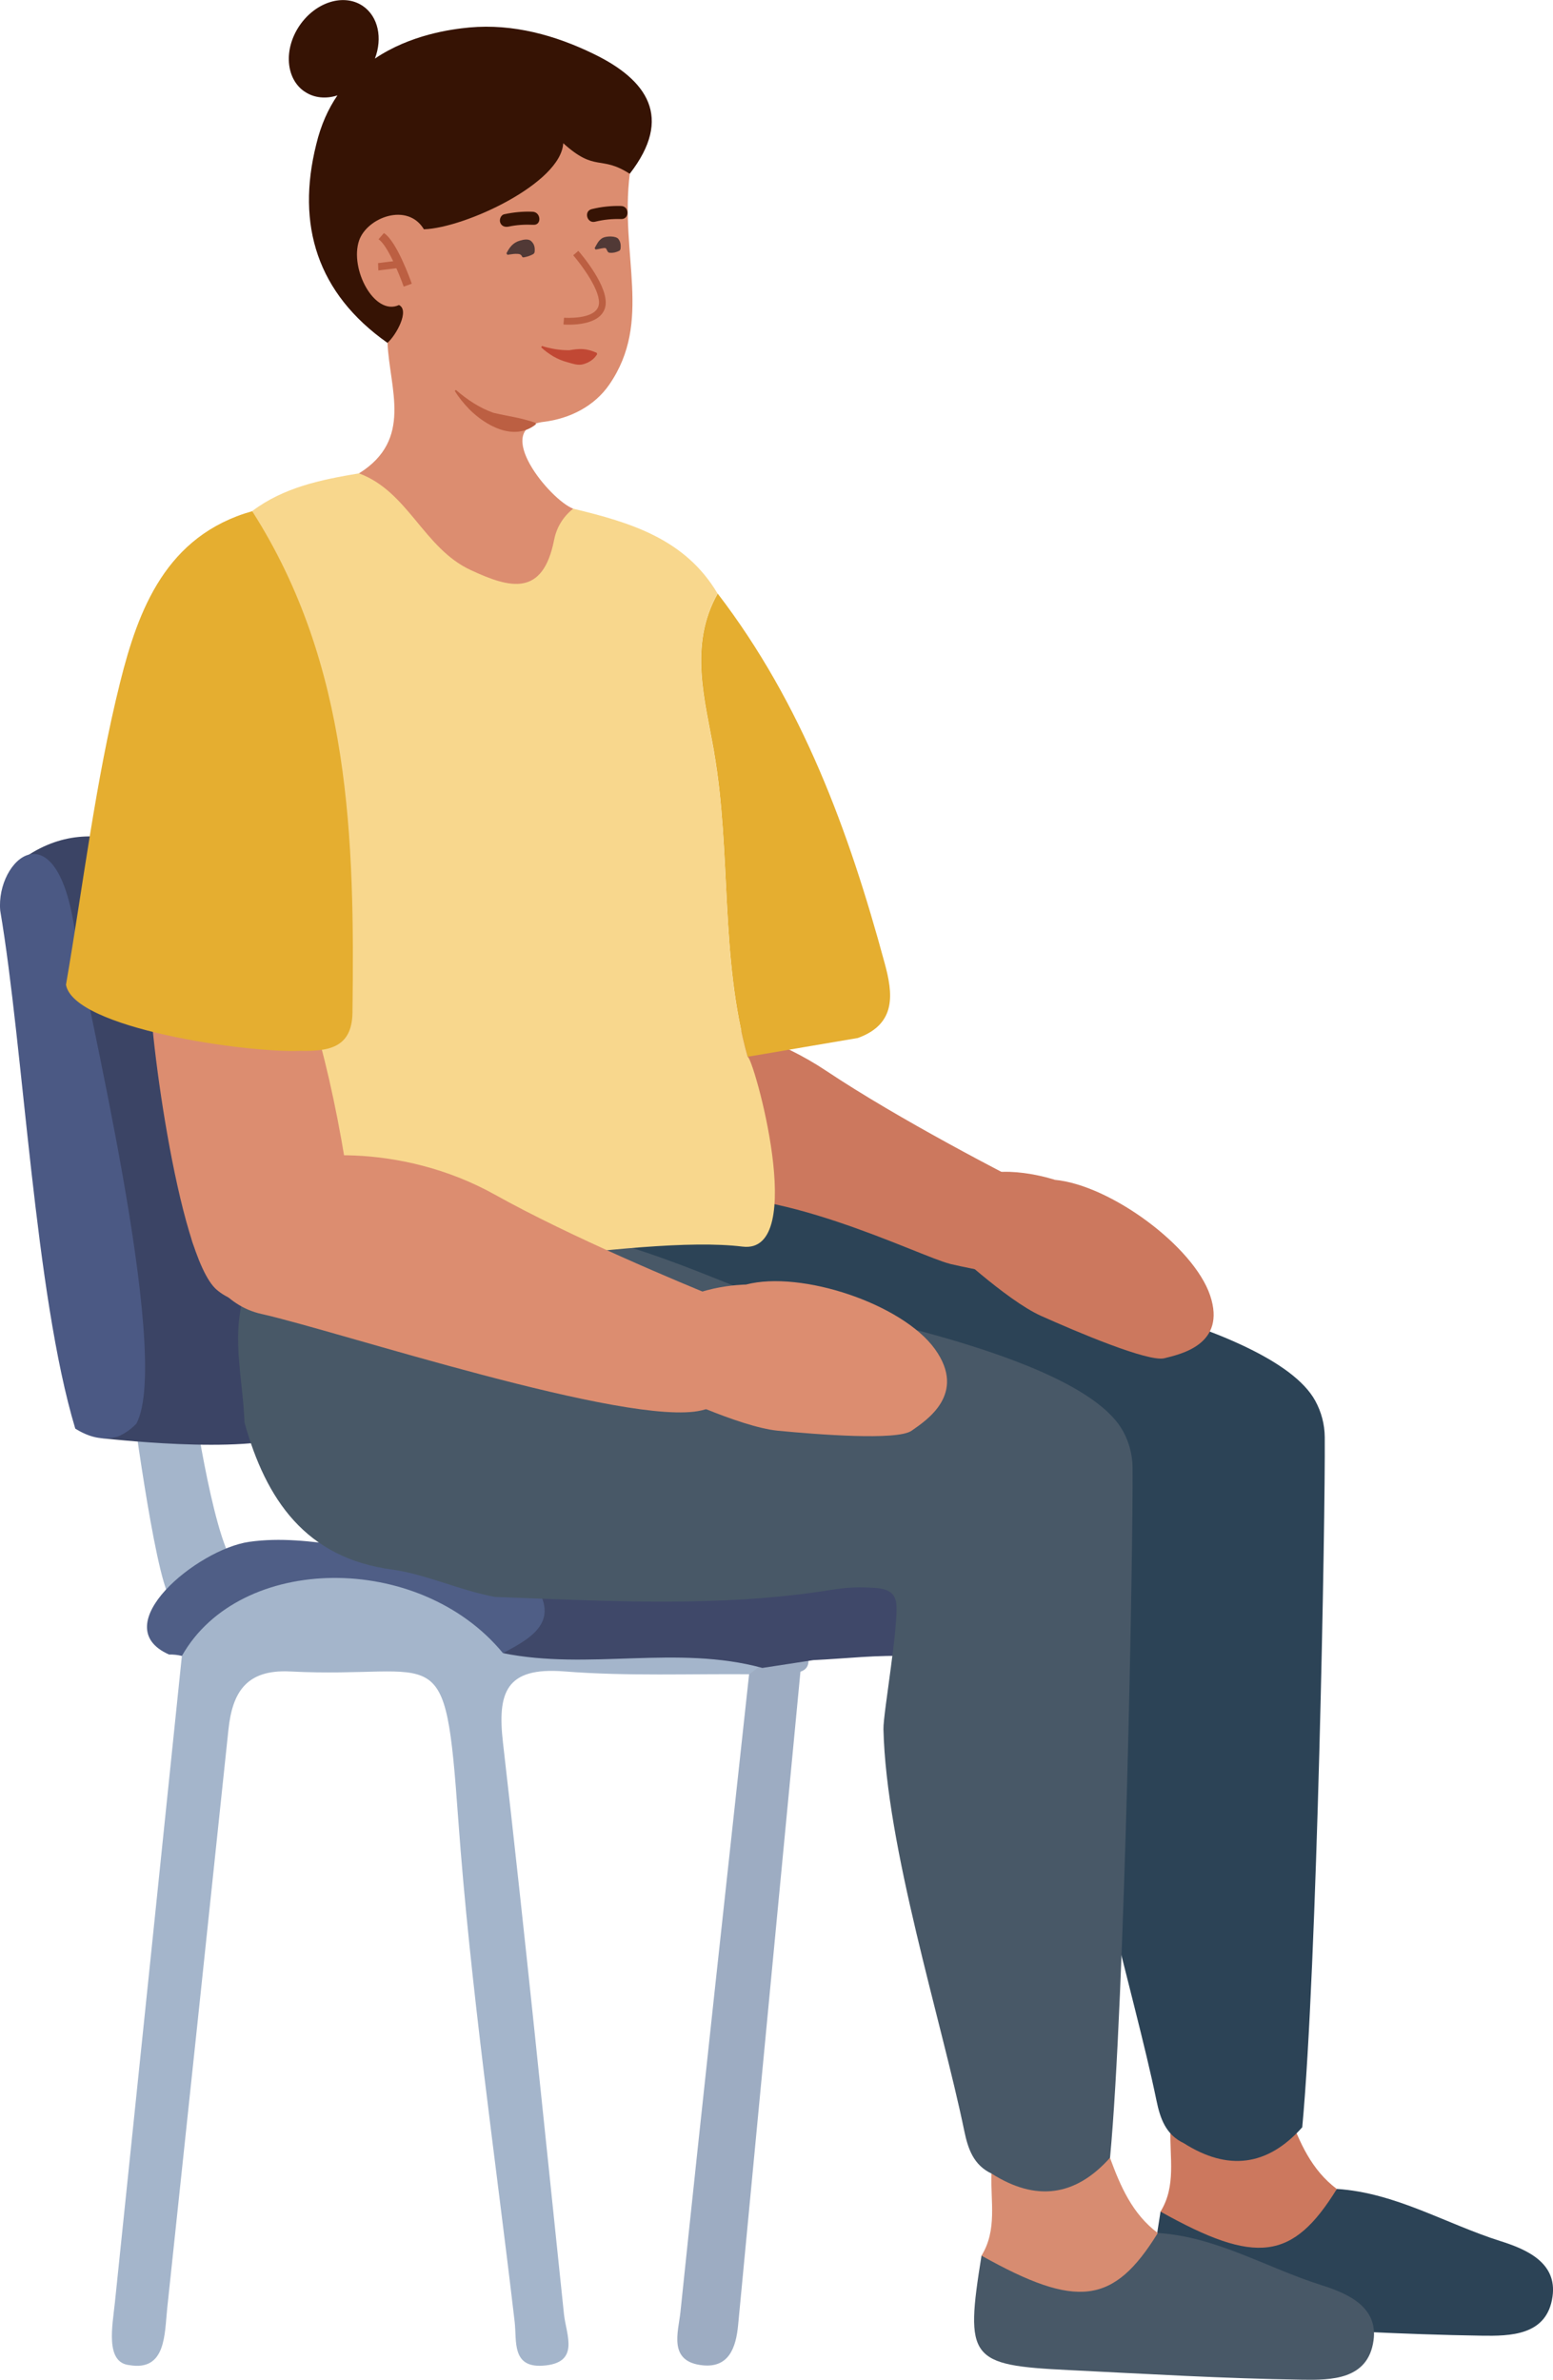
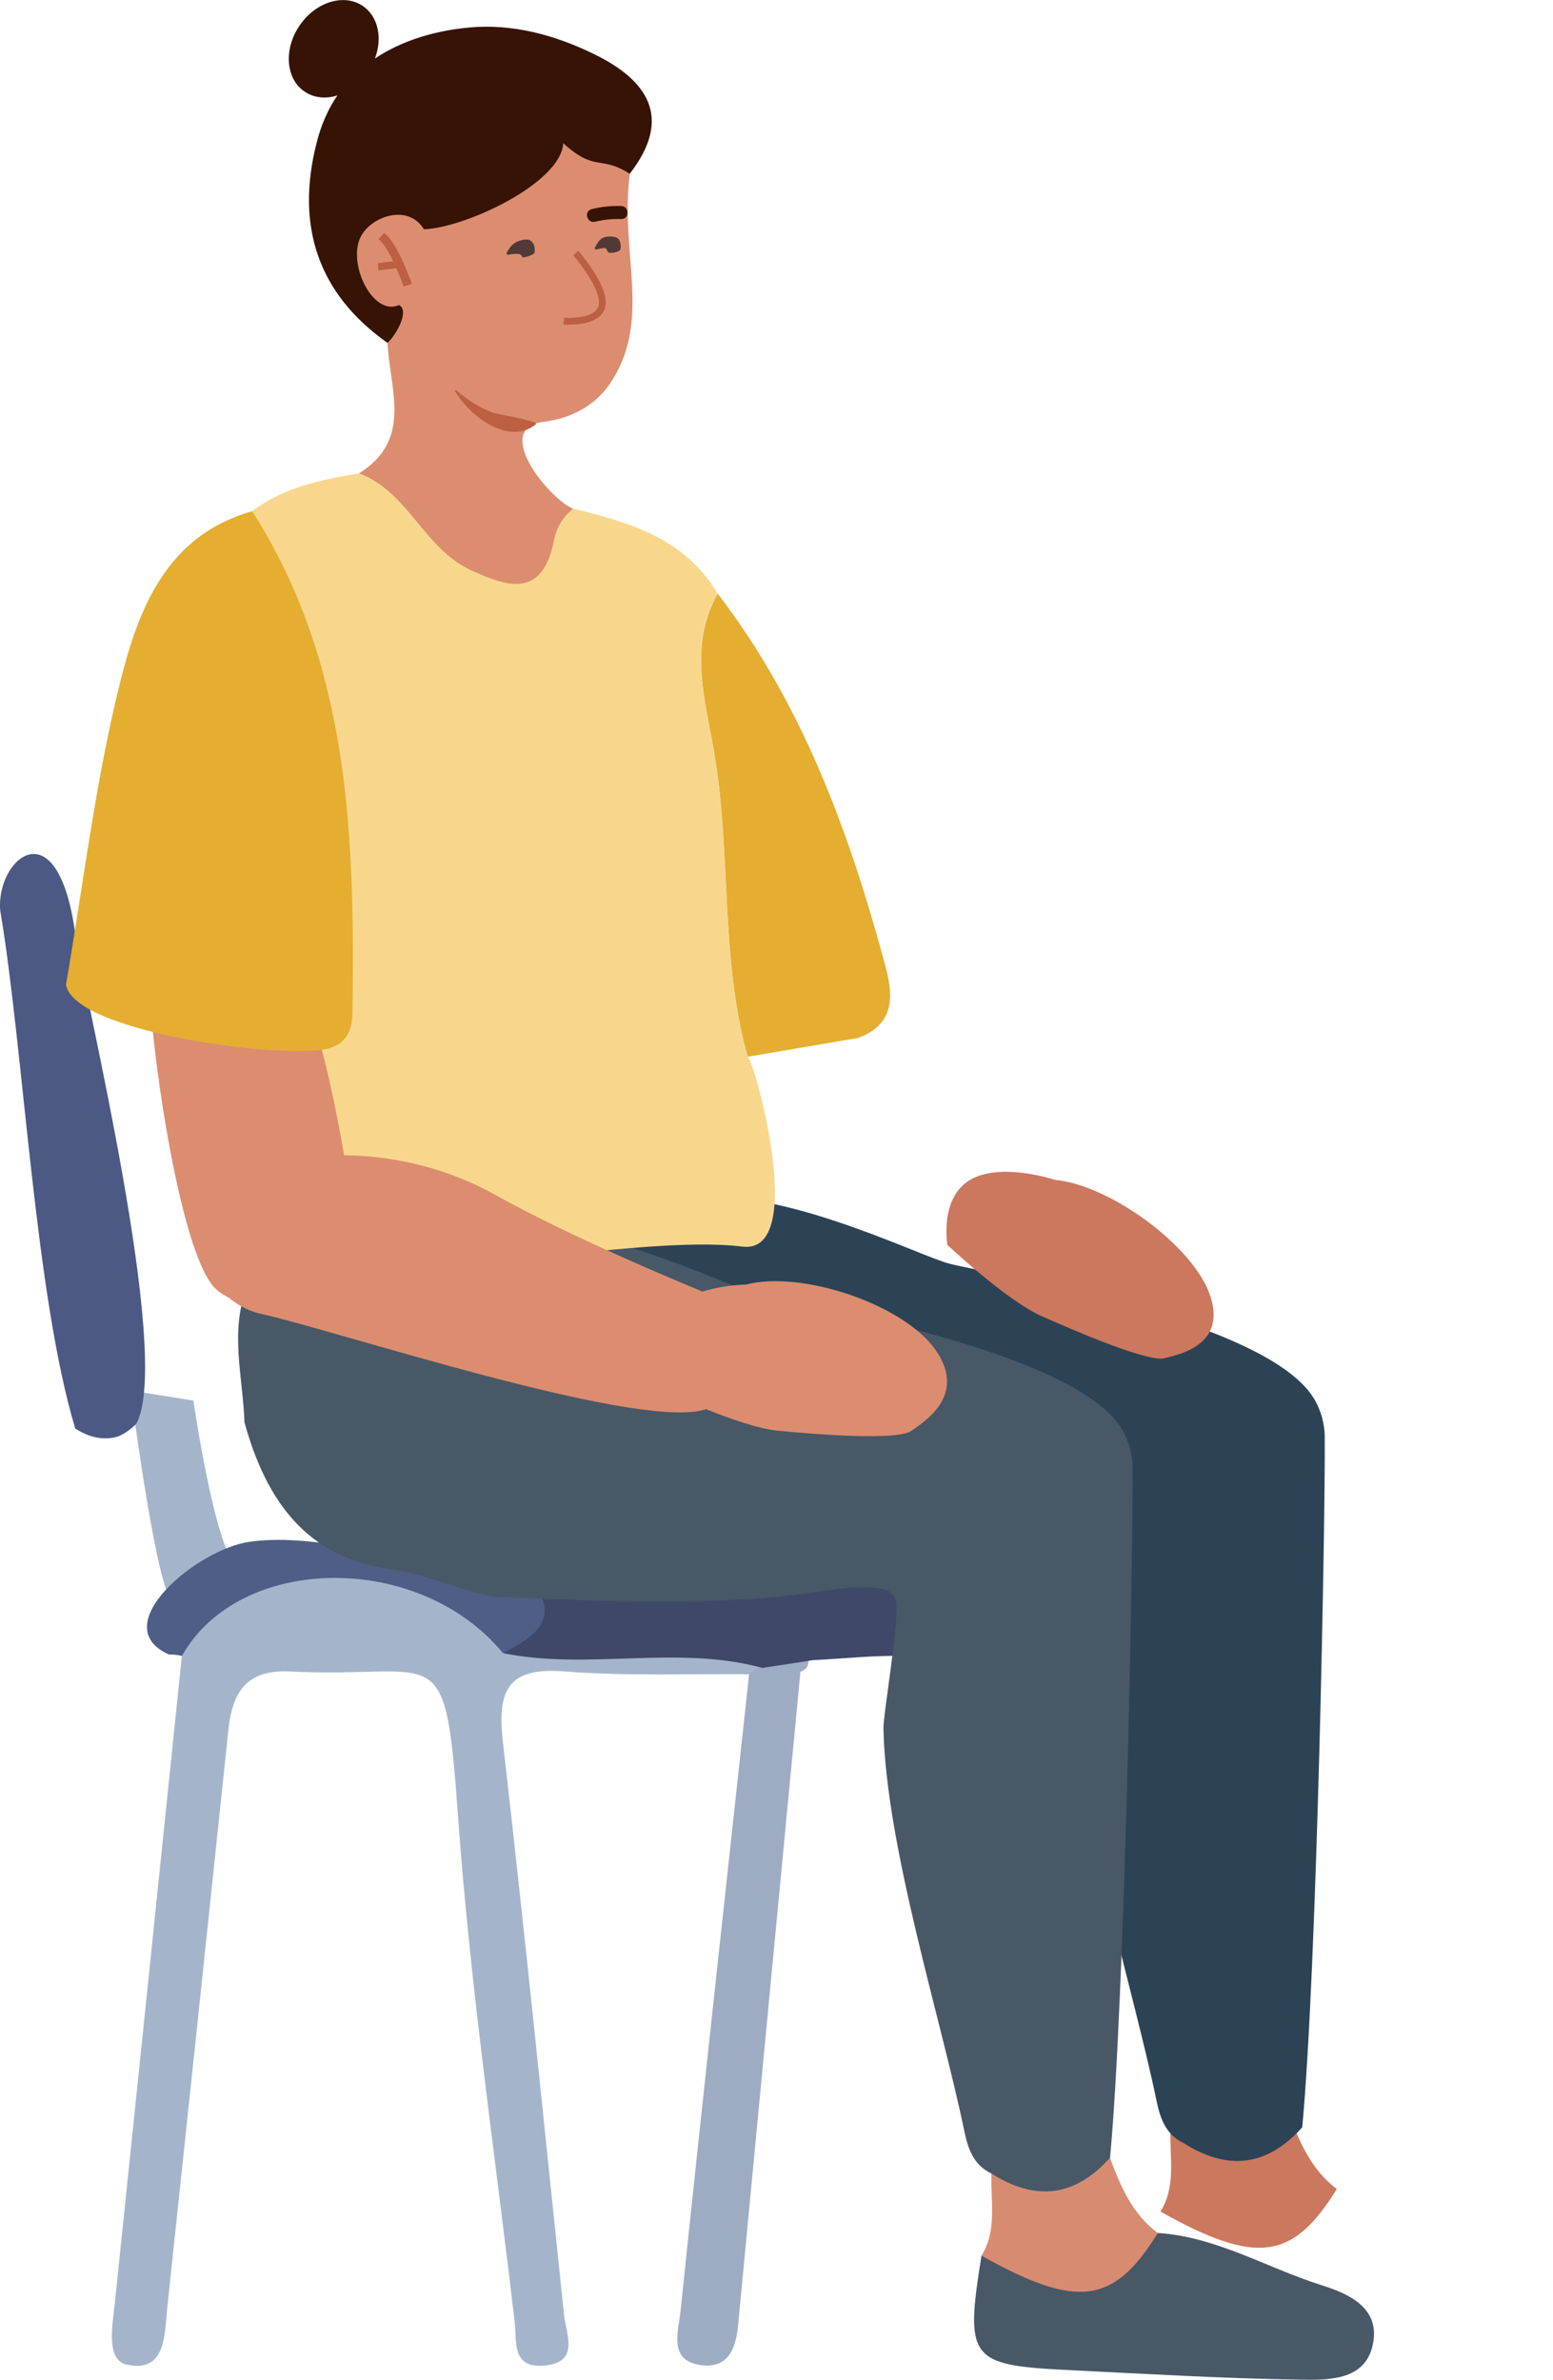
<svg xmlns="http://www.w3.org/2000/svg" id="Popup_content" data-name="Popup content" viewBox="0 0 272.56 417.63">
  <defs>
    <style>
      .cls-1 {
        fill: #f8d78d;
      }

      .cls-1, .cls-2, .cls-3, .cls-4, .cls-5, .cls-6, .cls-7, .cls-8, .cls-9, .cls-10, .cls-11, .cls-12, .cls-13, .cls-14, .cls-15, .cls-16, .cls-17, .cls-18 {
        stroke-width: 0px;
      }

      .cls-2 {
        fill: #4b5984;
      }

      .cls-3 {
        fill: #4f5e86;
      }

      .cls-4 {
        fill: #513936;
      }

      .cls-5 {
        fill: #2c4356;
      }

      .cls-6 {
        fill: #485867;
      }

      .cls-7 {
        fill: #3b4465;
      }

      .cls-8 {
        fill: #3f4869;
      }

      .cls-9 {
        fill: #361304;
      }

      .cls-10 {
        fill: #cc785e;
      }

      .cls-11 {
        fill: #d78c71;
      }

      .cls-12 {
        fill: #dc8d70;
      }

      .cls-13 {
        fill: #a4b5cb;
      }

      .cls-14 {
        fill: #c14834;
      }

      .cls-15 {
        fill: #bc5f42;
      }

      .cls-16 {
        fill: #9dacc2;
      }

      .cls-17 {
        fill: #92c8d5;
      }

      .cls-18 {
        fill: #e5ae30;
      }
    </style>
  </defs>
  <path class="cls-13" d="M29.83,280.43c-2.79-4.39-6.9-36.4-6.9-36.4l11.01,1.76s3.94,27.16,7.84,29.22c3.9,2.06-11.95,5.42-11.95,5.42Z" />
  <path class="cls-12" d="M113.38,156.94c6.39,10.79,17.25,38.37,15.89,42.75s-14.57,12.31-22.5,7.91c-7.93-4.4-21.8-45.15-22.25-50.66-.44-5.51,28.85,0,28.85,0Z" />
-   <path class="cls-10" d="M103.55,179.94c6.27-2.73,25.2-2.86,41.47,7.99,12.84,8.57,31.51,18.2,38.8,21.88,2.15,1.08,3.61,3.17,3.85,5.57.49,4.78-.22,12.26-9.06,13.52-13.17,1.87-64.08-19.78-77-23.82-6.57-2.05-9.68-8.35-11.13-13.33-1.05-3.59.87-7.36,4.38-8.64l8.7-3.17Z" />
-   <path class="cls-5" d="M203.68,388.12c-2.92,18.16-2.14,19.23,15.28,20.08,13.66.67,27.32,1.49,40.99,1.69,5.09.08,11.57.03,12.53-6.88.84-6.01-4.71-8.31-9.16-9.72-9.57-3.03-18.38-8.48-28.69-9.15-9.24,9.67-20.24,5.64-30.94,3.97Z" />
  <path class="cls-10" d="M203.68,388.12c16.77,9.4,23.2,8.58,30.94-3.97-4.47-3.35-6.56-8.21-8.4-13.22-6.93.93-13.86,1.86-20.79,2.79-.19,4.85,1.05,9.88-1.76,14.41Z" />
  <path class="cls-5" d="M166.75,221.8c-5.47-1.34-31.7-14.7-47.32-11.17-13.63,5.29-28.48,5.32-42.31,9.74-3.13,7.92-.75,15.94-.48,23.93,3.76,13.51,10.73,23.81,25.96,25.81,6.2.9,11.9,3.7,18.05,4.8,19.72.72,39.46,1.91,59.11-1.26,2.11-.34,4.25-.5,6.39-.39s4.44.16,4.85,2.59c.58,3.45-2.28,19.55-2.22,22.24.47,20.71,10.17,51.07,14.19,70.55.65,3.14,1.63,5.98,4.79,7.47,7.71,4.9,14.66,4.08,20.79-2.79,2.6-27.66,4.07-107.27,3.95-121.12-.02-2.24-.59-4.41-1.67-6.38-7.76-14.14-56.48-22.15-64.07-24.01Z" />
  <path class="cls-13" d="M31.92,290.61c-3.92,37.83-7.82,75.67-11.76,113.5-.42,4.04-1.74,10.51,2.55,10.95,6.43,1.1,6.16-5.43,6.63-9.91,3.61-33.86,7.18-67.73,10.75-101.6.69-6.52,3.1-10.61,10.83-10.22,26.59,1.36,27.13-6.89,29.5,25.88,2.13,29.52,6.47,58.87,9.91,88.29.38,3.26-.57,8.01,4.91,7.66,6.66-.43,4.13-5.38,3.74-9.03-3.5-33.43-6.86-66.87-10.7-100.26-1.01-8.81.45-13.37,10.75-12.55,11.04.87,22.19.39,33.29.5,1.46-1.1,1.61-2.36.48-3.79-8.27-5.49-17.6-2.54-26.46-3.31-5.12-.44-10.36.94-15.36-1.03-14.46-12.95-31-14.94-48.92-9.13-6.69,2.17-12.07,5.55-10.15,14.06Z" />
  <path class="cls-12" d="M63,83.06c3.3,6.78,7.85,12.5,13.88,17.07,5.7,4.31,11.89,9.27,18.98,6.5,7.88-3.05,3.79-11.31,4.72-17.34v-.03c-3.98-1.5-14.44-14.09-5.17-15.23,4.6-.56,8.92-2.74,11.54-6.56,7.63-11.12,1.8-22.62,3.58-36.98-3.44-7.4-8.44-8.47-14.78-3.56-6.08,4.74-12.74,7.51-20.55,8.19-15.47,1.36-18.26,7.58-9.47,20.39.99,1.49,2.04,2.86,2.28,4.67.36,8.06,4.52,16.96-5,22.89Z" />
  <path class="cls-18" d="M125.32,131.98c3.07,17.76,1.01,36,5.9,53.47.95-.17,1.9-.31,2.85-.48,5.5-.93,10.98-1.89,16.49-2.81,6.85-2.49,6.15-7.84,4.7-13.14-6.28-23.17-14.47-45.51-29.3-64.85-5.18,9.12-2.18,18.87-.63,27.82Z" />
  <path class="cls-6" d="M172.26,395.85c-2.92,18.16-2.14,19.23,15.28,20.08,13.66.67,27.32,1.49,40.99,1.69,5.09.08,11.57.03,12.53-6.88.84-6.01-4.71-8.31-9.16-9.72-9.57-3.03-18.38-8.48-28.69-9.15-9.24,9.67-20.24,5.64-30.94,3.97Z" />
  <path class="cls-16" d="M131.47,293.82c-4.05,37.31-8.16,74.6-12.05,111.93-.36,3.49-2.26,8.76,3.99,9.35,4.54.42,5.76-3.16,6.13-7.03,3.63-38.23,7.29-76.47,10.94-114.7.98-.32,1.45-.99,1.41-2.02-3.28-1.46-6.25-.98-8.95,1.37-.47.39-.97.76-1.48,1.11Z" />
  <path class="cls-3" d="M31.92,290.61c10.17-18.03,41.68-18.32,56.34-.51,11.36-2.85,12.09-4.72,5.02-12.83-5.46-2.25-10.73-5.13-16.91-4.95-10.95.96-21.72-3.29-32.62-1.74-9.15,1.3-25.43,14.78-14.07,19.78.76-.02,1.5.06,2.24.24Z" />
  <path class="cls-11" d="M172.26,395.85c16.77,9.4,23.2,8.58,30.94-3.97-4.47-3.35-6.56-8.21-8.4-13.22-6.93.93-13.86,1.86-20.79,2.79-.19,4.85,1.05,9.88-1.76,14.41Z" />
  <path class="cls-8" d="M93.28,277.28c5.37,7.03.38,10.01-5.02,12.83,15.06,3.06,30.55-1.5,45.54,2.6,2.97-.45,5.95-.91,8.93-1.37,5.72-.26,11.45-.98,17.13-.67,8.51.45,11.47-5.94,11.76-11.61.4-7.85-7.37-4.81-10.96-4.25-22.4,3.5-44.92,2.03-67.39,2.47Z" />
-   <path class="cls-7" d="M17.65,252.38c3.64.36,28.72,3.12,35.51-1.38-.55-8.03,2.11-16.4-2.55-23.99.26-2.36-9.13-71.36-10.72-72.91-9.15-1.35-21.22-12.74-34.8-4.12-5.9,6.74,16.16,78.97,17.14,85.23.81,5.22-2.18,12.26-4.57,17.17Z" />
  <path class="cls-17" d="M48.15,221.35c.82,1.89,1.64,3.77,2.46,5.66,14.75.88,28.6-2.96,42.2-8.03-14.89.79-29.78,1.58-44.67,2.37Z" />
  <path class="cls-2" d="M13.18,163.68c-3.14-22.44-13.95-12.85-13.14-3.87,4.11,24.17,6.05,67.28,13.17,90.9,2.32,1.45,4.77,2.17,7.5,1.39,1.23-.53,2.29-1.3,3.22-2.25,6.42-11.96-9.31-75.81-10.75-86.17Z" />
  <path class="cls-6" d="M133.02,227.14c-5.47-1.34-31.7-14.7-47.32-11.17-13.63,5.29-28.48,5.32-42.31,9.74-3.13,7.92-.75,15.94-.48,23.93,3.76,13.51,10.73,23.81,25.96,25.81,6.2.9,11.9,3.7,18.05,4.8,19.72.72,39.46,1.91,59.11-1.26,2.11-.34,4.25-.5,6.39-.39s4.44.16,4.85,2.59c.58,3.45-2.28,19.55-2.22,22.24.47,20.71,10.17,51.07,14.19,70.55.65,3.14,1.63,5.98,4.79,7.47,7.71,4.9,14.66,4.08,20.79-2.79,2.6-27.66,4.07-107.27,3.95-121.12-.02-2.24-.59-4.41-1.67-6.38-7.76-14.14-56.48-22.15-64.07-24.01Z" />
  <path class="cls-1" d="M44.98,184.12c-.98,8.15.46,38.34,6.29,39.15,18.42,2.52,60.58-6.78,79.04-4.5,11.72,1.46,1.85-33.48.9-33.31-4.88-17.47-2.83-35.71-5.9-53.47-1.56-8.95-4.55-18.7.63-27.82-5.71-9.66-15.4-12.5-25.34-14.9-1.79,1.42-2.92,3.29-3.35,5.48-1.97,9.97-7.65,8.56-14.66,5.28-8.25-3.83-10.94-13.77-19.59-16.96-6.64,1.11-13.19,2.44-18.75,6.63,7.15,22.59,13.22,45.37,14.38,69.25.49,10.02-6.49,17.37-13.65,25.16Z" />
  <path class="cls-12" d="M54.65,178.03c4.09,11.85,9.21,41.05,7,45.07-2.21,4.02-16.75,9.14-23.63,3.23-6.88-5.91-12.31-48.61-11.64-54.09.67-5.48,28.27,5.79,28.27,5.79Z" />
  <path class="cls-12" d="M45.71,205.38c5.91-3.28,24.39-5.08,41.2,4.3,13.26,7.4,32.3,15.34,39.74,18.36,2.19.89,3.79,2.84,4.22,5.21.87,4.72.8,12.23-7.74,14.26-12.71,3.03-64.27-14.04-77.24-16.92-6.59-1.46-10.15-7.46-11.99-12.29-1.32-3.48.24-7.41,3.56-9l8.24-3.93Z" />
  <path class="cls-18" d="M52.67,184.41c4.75.09,9.11-.37,9.19-6.69.4-30.59-.32-60.95-17.6-88.01-15.1,4.27-19.99,17.26-23.17,30-4.35,17.41-6.45,35.38-9.51,53.11,1.37,7.69,31.9,12,41.1,11.59Z" />
  <path class="cls-12" d="M130.92,225.43c9.71-2.54,27.47,3.4,33.17,11.33,5.69,7.93-1.59,12.55-4.1,14.32s-16.62.66-23.46,0c-6.83-.66-20.05-7.05-20.05-7.05,0,0-4.11-7.92,0-13.21s14.44-5.39,14.44-5.39Z" />
  <path class="cls-10" d="M185.11,207.05c9.72.89,24.36,11.65,27.27,20.28,2.91,8.64-5.19,10.31-8.02,11.03s-15.54-4.7-21.66-7.44c-6.11-2.74-16.42-12.44-16.42-12.44,0,0-1.45-8.13,3.91-11.38s14.92-.06,14.92-.06Z" />
  <path class="cls-9" d="M53.46,16.07c1.65,1.14,3.76,1.32,5.76.67-1.62,2.37-2.9,5.19-3.72,8.61-3.54,14.16.19,26.14,12.5,34.82,1.55-1.36,3.94-5.73,2.02-6.64-4.3,1.98-8.69-6.33-7-11.31,1.4-4.07,8.5-6.76,11.38-1.98,7.19-.24,24.06-8.07,24.45-15.11,5.69,5.16,6.51,2.04,11.67,5.37,7.7-9.92,3.02-16.48-6.25-21-6.79-3.32-14.22-5.37-21.87-4.68-3.21.3-10.37,1.26-16.6,5.46,1.36-3.57.6-7.37-2.12-9.23-3.31-2.25-8.27-.72-11.1,3.43-2.83,4.15-2.44,9.35.88,11.6Z" />
  <path class="cls-15" d="M94.06,74.46c-3.81,3.05-8.77.29-11.69-2.63-.97-1-1.84-2.07-2.56-3.23l.2-.17c1.97,1.7,4.18,3.18,6.61,4.02,2.63.62,4.68.82,7.38,1.76,0,0,.05.26.05.26h0Z" />
-   <path class="cls-14" d="M104.8,62.16c-.58.96-1.46,1.47-2.38,1.74-.94.3-1.91-.08-2.79-.32-.9-.23-1.75-.59-2.53-1.04-.77-.47-1.49-.98-2.12-1.59l.14-.23c1.57.49,3.19.76,4.8.74,1.81-.3,2.92-.37,4.8.45,0,0,.09.25.09.25h0Z" />
  <path class="cls-4" d="M93.64,44.57c-.65.35-1.14.49-1.7.59-.17.02-.25-.01-.32-.14-.2-.47-.58-.47-1.18-.47-.42.01-.88.11-1.38.17l-.18-.25c.51-1.01,1.12-1.89,2.37-2.24.67-.2,1.56-.36,2.01.12.54.52.66,1.13.56,1.96,0,0-.18.25-.18.25h0Z" />
  <path class="cls-4" d="M108.74,43.99c-.64.31-1.14.42-1.71.37-.4,0-.48-.47-.58-.6-.09-.25-.29-.26-.59-.21-.41.04-.85.19-1.33.24l-.17-.23c.38-.68.65-1.36,1.39-1.8.71-.37,2.37-.38,2.79.19.31.42.48.93.35,1.81l-.17.23h0Z" />
  <path class="cls-15" d="M98.94,56.95c.68.05,6.54.38,7.3-3.14.72-3.38-4.18-9.15-4.74-9.79l-.9.78c1.42,1.63,4.99,6.39,4.48,8.76-.56,2.61-6.02,2.2-6.09,2.2l-.1,1.18s.03,0,.06,0Z" />
  <path class="cls-9" d="M103.85,36.7c1.7-.42,3.42-.6,5.17-.55,1.47.05,1.48,2.34,0,2.29-1.56-.05-3.07.1-4.58.47-1.43.35-2.03-1.86-.59-2.21Z" />
-   <path class="cls-9" d="M87.79,39.06c-.19-.53.1-1.33.71-1.46,1.65-.35,3.3-.52,4.99-.44,1.45.07,1.62,2.35.15,2.29-1.47-.07-2.95.01-4.39.32-.61.13-1.23-.07-1.46-.71Z" />
  <path class="cls-15" d="M72.27,49.79l-1.42.51c-.69-1.97-2.84-7.31-4.42-8.31l.95-1.09c2.21,1.39,4.62,8.12,4.89,8.89Z" />
  <polygon class="cls-15" points="70.2 46.99 66.4 47.46 66.35 46.17 70.15 45.7 70.2 46.99" />
</svg>